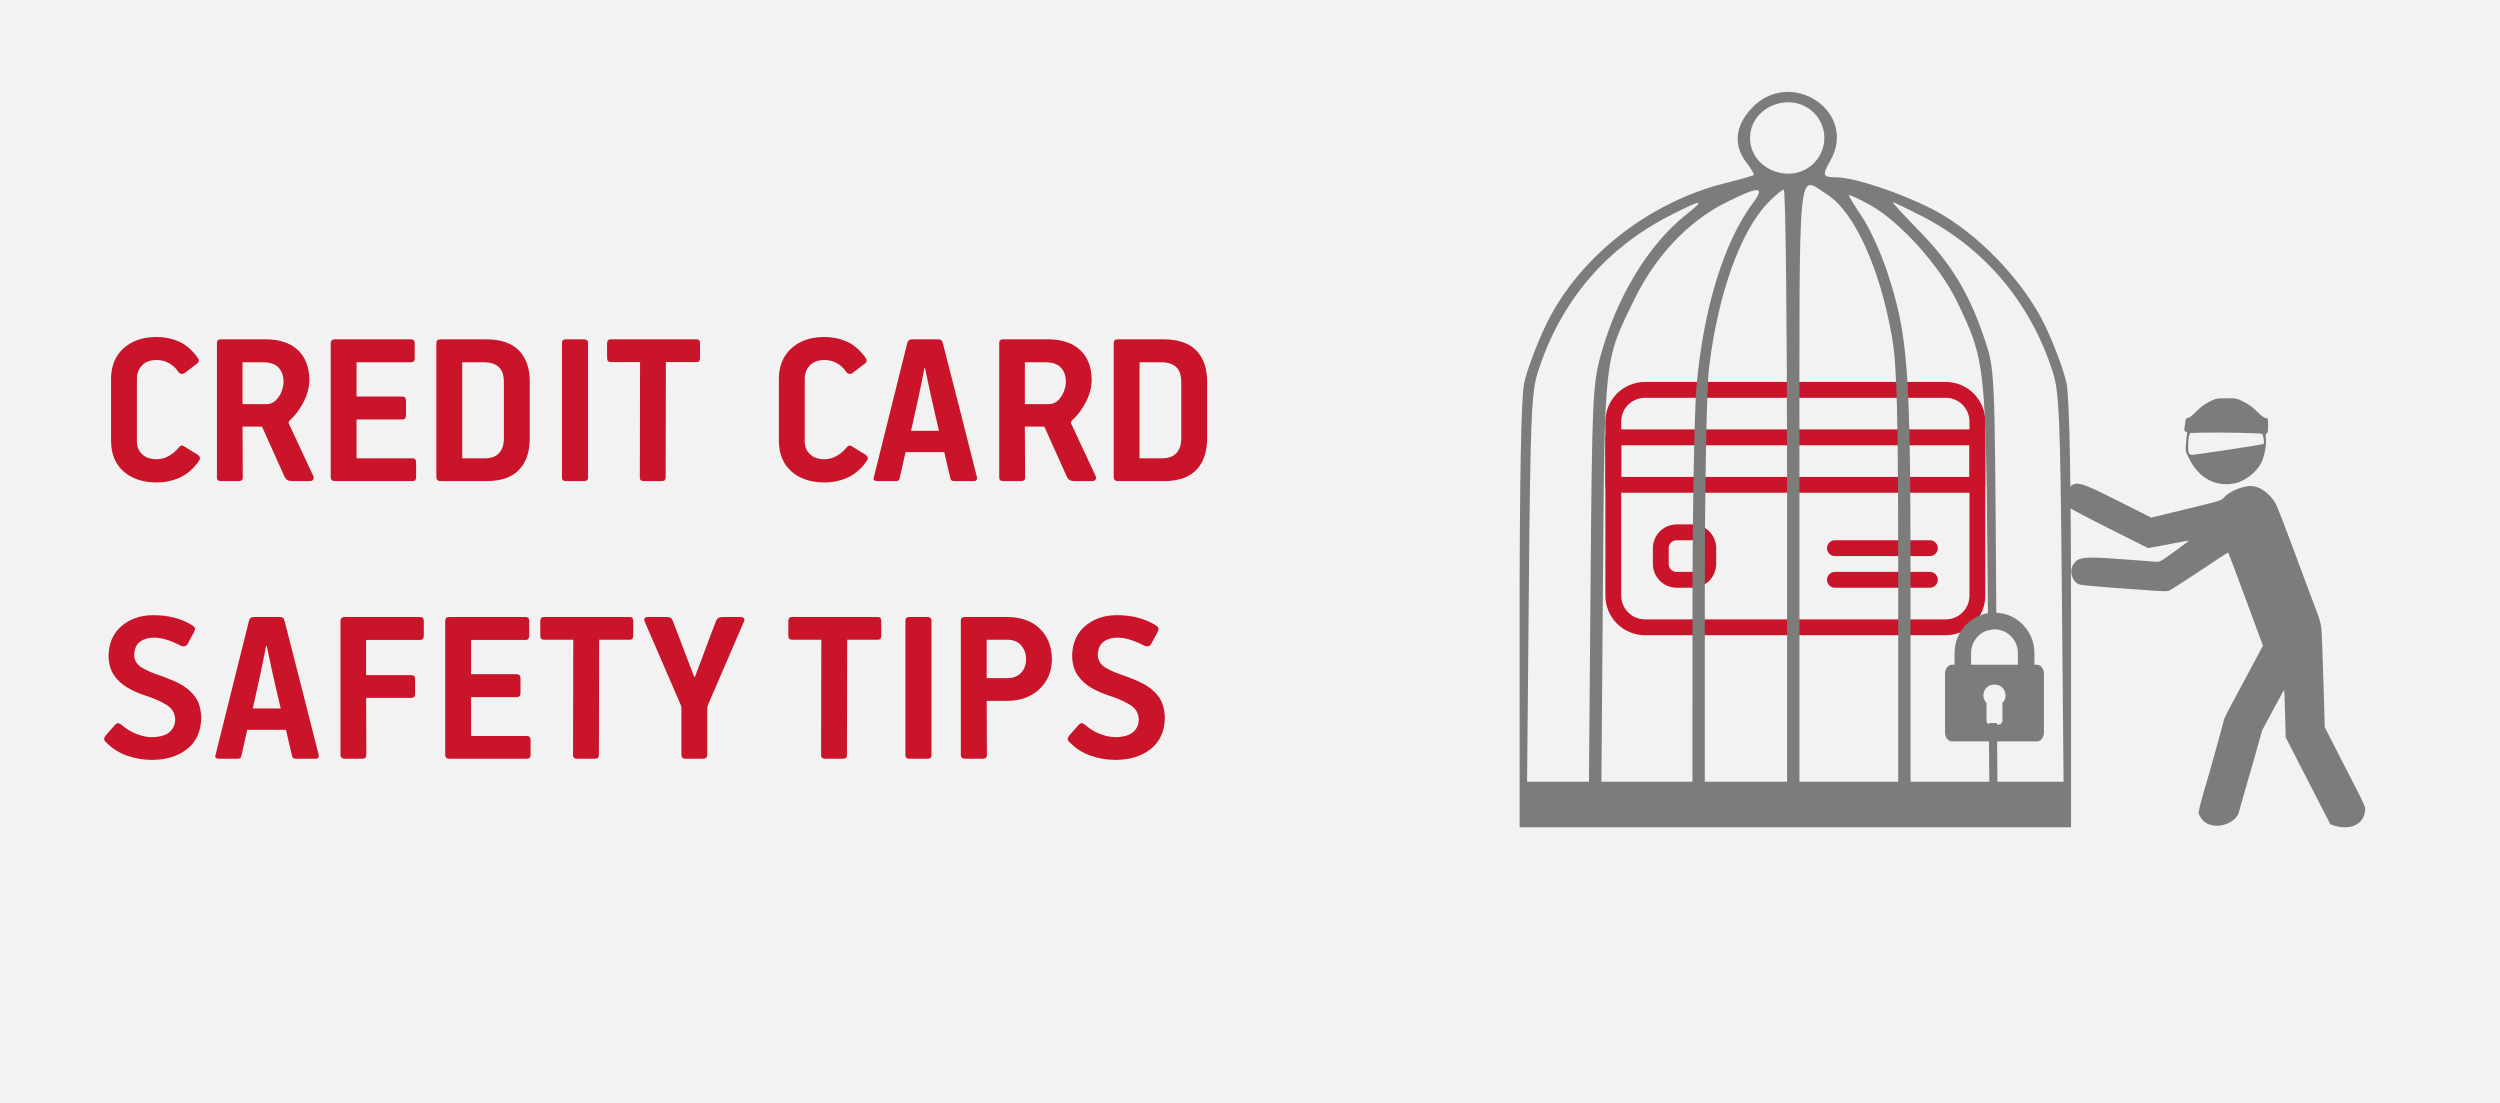
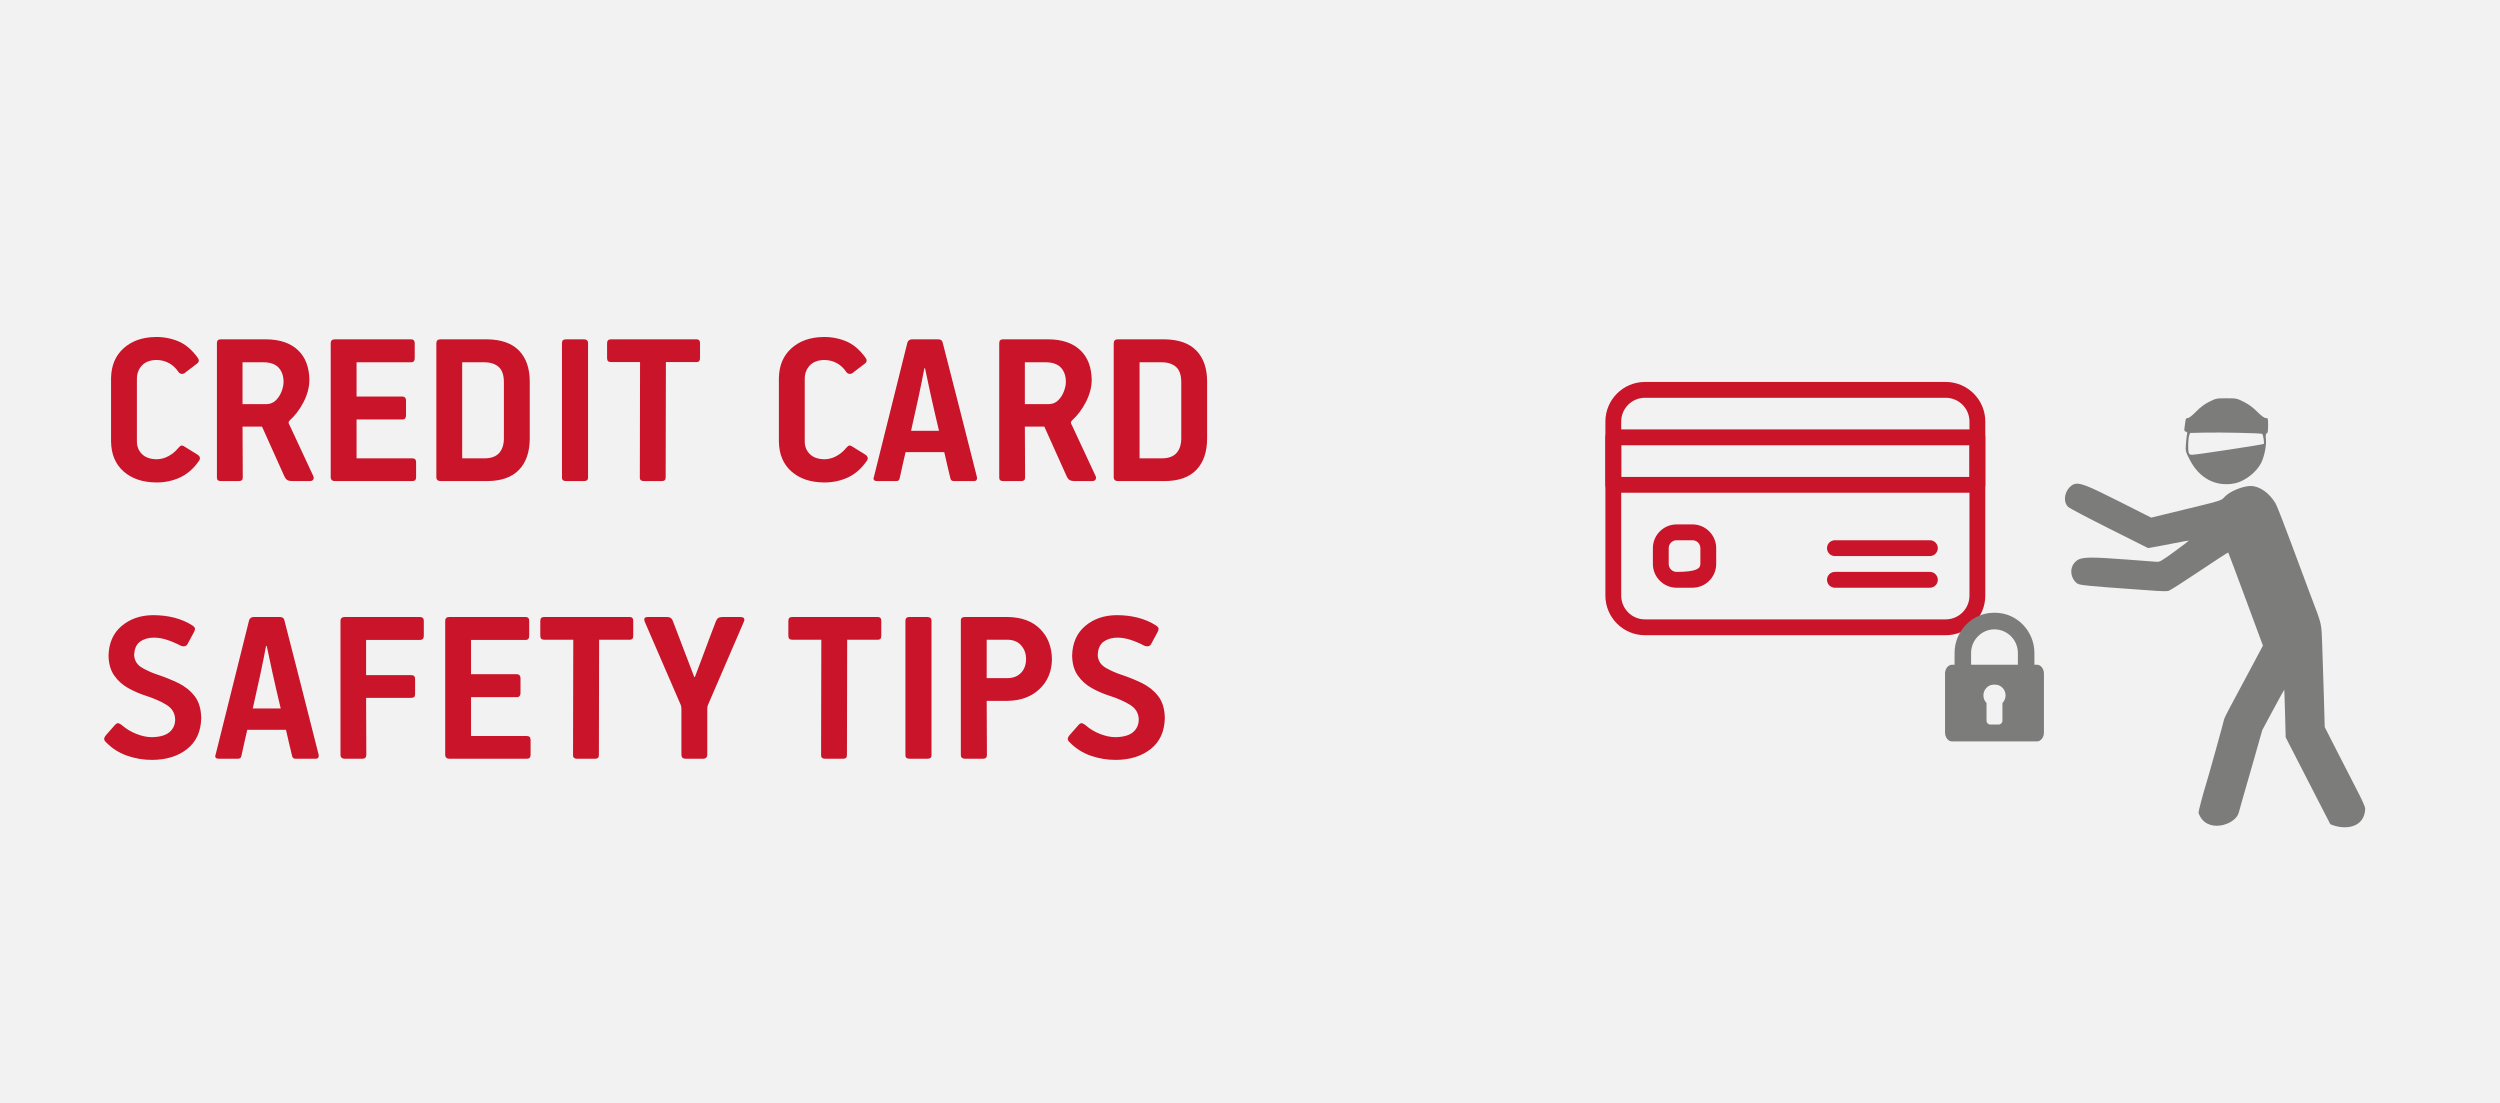
<svg xmlns="http://www.w3.org/2000/svg" width="408" height="180" overflow="hidden">
  <rect width="100%" height="100%" fill="#333333" stroke="none" />
  <defs>
    <clipPath id="clip0">
      <path d="M0 0 408 0 408 180 0 180Z" fill-rule="evenodd" clip-rule="evenodd" />
    </clipPath>
    <clipPath id="clip1">
      <path d="M262 51 324 51 324 115 262 115Z" fill-rule="evenodd" clip-rule="evenodd" />
    </clipPath>
    <clipPath id="clip2">
      <path d="M262 51 324 51 324 115 262 115Z" fill-rule="evenodd" clip-rule="evenodd" />
    </clipPath>
    <clipPath id="clip3">
      <path d="M262 51 324 51 324 115 262 115Z" fill-rule="evenodd" clip-rule="evenodd" />
    </clipPath>
    <clipPath id="clip4">
      <path d="M248 14 338 14 338 135 248 135Z" fill-rule="evenodd" clip-rule="evenodd" />
    </clipPath>
    <clipPath id="clip5">
      <path d="M248 14 338 14 338 135 248 135Z" fill-rule="evenodd" clip-rule="evenodd" />
    </clipPath>
    <clipPath id="clip6">
-       <path d="M248 14 338 14 338 135 248 135Z" fill-rule="evenodd" clip-rule="evenodd" />
-     </clipPath>
+       </clipPath>
    <clipPath id="clip7">
      <path d="M315 99 336 99 336 122 315 122Z" fill-rule="evenodd" clip-rule="evenodd" />
    </clipPath>
    <clipPath id="clip8">
      <path d="M315 99 336 99 336 122 315 122Z" fill-rule="evenodd" clip-rule="evenodd" />
    </clipPath>
    <clipPath id="clip9">
      <path d="M315 99 336 99 336 122 315 122Z" fill-rule="evenodd" clip-rule="evenodd" />
    </clipPath>
  </defs>
  <g clip-path="url(#clip0)">
    <rect x="0" y="0" width="408" height="179.5" fill="#FFFFFF" transform="scale(1 1.003)" />
    <rect x="0" y="0" width="408" height="179.5" fill="#F2F2F2" transform="scale(1 1.003)" />
    <path d="M26.42 50.267C26.273 51.014 26.128 51.755 25.985 52.492 25.843 53.229 25.689 53.971 25.523 54.717L24.253 60.438 28.811 60.438C28.583 59.459 28.348 58.462 28.106 57.446 27.864 56.431 27.638 55.434 27.429 54.455L26.532 50.267ZM144.027 49.253 144.027 55.502 147.467 55.502C148.377 55.487 149.1 55.199 149.636 54.637 150.172 54.075 150.447 53.328 150.459 52.396 150.456 51.561 150.2 50.836 149.693 50.221 149.185 49.606 148.443 49.283 147.467 49.253ZM140.518 45.556 147.467 45.556C149.714 45.592 151.471 46.239 152.74 47.499 154.009 48.758 154.655 50.416 154.677 52.471 154.637 54.437 153.961 56.04 152.647 57.28 151.333 58.52 149.619 59.159 147.505 59.199L144.027 59.199 144.065 68.023C144.064 68.428 143.84 68.628 143.393 68.621L140.518 68.621C140.293 68.622 140.119 68.574 139.996 68.476 139.873 68.379 139.811 68.228 139.809 68.023L139.809 46.116C139.811 45.913 139.873 45.769 139.996 45.682 140.119 45.596 140.293 45.554 140.518 45.556ZM131.438 45.556 134.35 45.556C134.524 45.553 134.678 45.597 134.812 45.687 134.944 45.777 135.014 45.933 135.021 46.154L135.021 68.061C135.019 68.264 134.958 68.409 134.839 68.495 134.72 68.582 134.557 68.624 134.35 68.621L131.438 68.621C131.23 68.624 131.067 68.582 130.948 68.495 130.829 68.409 130.769 68.264 130.766 68.061L130.766 46.154C130.766 45.949 130.822 45.798 130.934 45.701 131.046 45.603 131.214 45.555 131.438 45.556ZM112.294 45.556 126.265 45.556C126.452 45.558 126.592 45.611 126.685 45.715 126.779 45.819 126.825 45.965 126.825 46.154L126.825 48.581C126.83 48.789 126.793 48.952 126.713 49.071 126.634 49.19 126.484 49.251 126.265 49.253L121.258 49.253 121.22 68.023C121.22 68.244 121.164 68.4 121.052 68.49 120.94 68.581 120.772 68.624 120.548 68.621L117.674 68.621C117.466 68.624 117.303 68.582 117.184 68.495 117.065 68.409 117.005 68.264 117.002 68.061L117.04 49.253 112.294 49.253C112.071 49.255 111.909 49.204 111.808 49.099 111.707 48.994 111.657 48.821 111.659 48.581L111.659 46.191C111.657 45.985 111.707 45.828 111.808 45.719 111.909 45.611 112.071 45.557 112.294 45.556ZM88.752 45.556 91.704 45.556C91.981 45.548 92.203 45.583 92.372 45.659 92.541 45.735 92.68 45.9 92.788 46.154L96.298 55.313 96.41 55.313C96.651 54.691 96.998 53.775 97.45 52.567 97.902 51.359 98.353 50.154 98.805 48.95 99.257 47.746 99.604 46.839 99.846 46.229 99.945 45.988 100.073 45.815 100.229 45.71 100.384 45.605 100.643 45.554 101.004 45.556L103.769 45.556C104.149 45.566 104.371 45.649 104.437 45.804 104.503 45.959 104.493 46.125 104.405 46.304L98.65 59.612C98.559 59.809 98.498 59.976 98.468 60.112 98.437 60.248 98.423 60.406 98.426 60.584L98.426 67.948C98.423 68.173 98.363 68.341 98.244 68.453 98.125 68.565 97.962 68.621 97.754 68.621L94.88 68.621C94.432 68.615 94.208 68.403 94.208 67.986L94.208 60.509C94.209 60.379 94.197 60.247 94.171 60.112 94.144 59.977 94.094 59.836 94.021 59.687L88.229 46.341C88.141 46.145 88.121 45.967 88.168 45.809 88.216 45.65 88.41 45.565 88.752 45.556ZM71.812 45.556 85.783 45.556C85.97 45.558 86.11 45.611 86.203 45.715 86.297 45.819 86.344 45.965 86.344 46.154L86.344 48.581C86.348 48.789 86.311 48.952 86.231 49.071 86.152 49.19 86.002 49.251 85.783 49.253L80.775 49.253 80.738 68.023C80.738 68.244 80.682 68.4 80.57 68.49 80.458 68.581 80.29 68.624 80.066 68.621L77.192 68.621C76.985 68.624 76.821 68.582 76.702 68.495 76.583 68.409 76.523 68.264 76.52 68.061L76.558 49.253 71.812 49.253C71.589 49.255 71.427 49.204 71.326 49.099 71.225 48.994 71.175 48.821 71.177 48.581L71.177 46.191C71.175 45.985 71.225 45.828 71.326 45.719 71.427 45.611 71.589 45.557 71.812 45.556ZM56.328 45.556 68.768 45.556C68.956 45.555 69.103 45.604 69.207 45.705 69.311 45.807 69.364 45.968 69.366 46.191L69.366 48.618C69.369 48.826 69.325 48.989 69.235 49.108 69.145 49.227 68.989 49.288 68.768 49.291L59.874 49.291 59.874 54.866 67.311 54.866C67.533 54.869 67.695 54.929 67.796 55.048 67.898 55.167 67.948 55.331 67.946 55.538L67.946 57.928C67.947 58.136 67.898 58.3 67.801 58.419 67.704 58.538 67.553 58.598 67.348 58.601L59.874 58.601 59.874 64.924 68.992 64.924C69.181 64.923 69.327 64.973 69.431 65.074 69.535 65.175 69.588 65.337 69.59 65.559L69.59 67.986C69.596 68.403 69.397 68.615 68.992 68.621L56.328 68.621C56.121 68.621 55.957 68.566 55.839 68.458 55.719 68.35 55.659 68.193 55.656 67.986L55.656 46.191C55.656 45.774 55.88 45.562 56.328 45.556ZM39.239 45.556 51.529 45.556C51.719 45.555 51.871 45.603 51.987 45.701 52.102 45.798 52.161 45.949 52.164 46.154L52.164 48.618C52.166 48.826 52.116 48.989 52.015 49.108 51.913 49.227 51.752 49.288 51.529 49.291L42.748 49.291 42.748 55.016 50.109 55.016C50.526 55.01 50.738 55.209 50.744 55.613L50.744 58.078C50.748 58.284 50.703 58.441 50.609 58.55 50.514 58.658 50.348 58.712 50.109 58.713L42.748 58.713C42.749 60.247 42.755 61.787 42.766 63.335 42.777 64.883 42.783 66.433 42.785 67.986 42.779 68.403 42.567 68.615 42.15 68.621L39.239 68.621C39.031 68.621 38.868 68.566 38.749 68.458 38.63 68.35 38.569 68.192 38.567 67.986L38.567 46.191C38.569 45.985 38.63 45.828 38.749 45.719 38.868 45.611 39.031 45.557 39.239 45.556ZM24.402 45.556 28.625 45.556C28.797 45.55 28.956 45.581 29.101 45.65 29.246 45.718 29.349 45.861 29.409 46.08 30.344 49.708 31.277 53.341 32.207 56.978 33.138 60.615 34.061 64.247 34.977 67.874 35.008 67.954 35.021 68.054 35.015 68.173 35.018 68.29 34.983 68.392 34.912 68.481 34.84 68.57 34.712 68.617 34.529 68.621L31.278 68.621C31.11 68.623 30.978 68.592 30.881 68.528 30.784 68.464 30.716 68.358 30.68 68.21 30.509 67.482 30.337 66.76 30.161 66.046 29.986 65.332 29.823 64.62 29.671 63.91L23.356 63.91C23.268 64.279 23.125 64.897 22.926 65.766 22.727 66.634 22.546 67.449 22.384 68.21 22.345 68.374 22.274 68.485 22.169 68.542 22.065 68.599 21.937 68.625 21.786 68.621L18.722 68.621C18.317 68.615 18.118 68.478 18.124 68.21 18.125 68.156 18.133 68.106 18.148 68.061 18.162 68.015 18.18 67.966 18.199 67.911L23.655 46.08C23.709 45.927 23.796 45.802 23.916 45.706 24.036 45.609 24.198 45.559 24.402 45.556ZM165.217 45.257C166.437 45.254 167.596 45.391 168.693 45.668 169.791 45.945 170.799 46.38 171.718 46.975 171.97 47.153 172.092 47.329 172.082 47.502 172.073 47.676 171.989 47.898 171.83 48.17L170.86 49.964C170.743 50.166 170.585 50.285 170.384 50.319 170.183 50.353 169.969 50.322 169.74 50.226 169.024 49.844 168.299 49.532 167.563 49.291 166.828 49.049 166.121 48.924 165.441 48.917 164.552 48.901 163.788 49.11 163.151 49.543 162.514 49.976 162.18 50.727 162.151 51.797 162.211 52.693 162.66 53.377 163.497 53.849 164.334 54.32 165.194 54.696 166.077 54.975 167.176 55.342 168.259 55.781 169.327 56.291 170.394 56.802 171.283 57.504 171.993 58.397 172.704 59.29 173.072 60.493 173.1 62.007 173.049 64.188 172.282 65.863 170.798 67.034 169.315 68.204 167.417 68.796 165.105 68.808 163.699 68.813 162.342 68.589 161.032 68.136 159.721 67.683 158.589 66.974 157.634 66.007 157.406 65.811 157.282 65.625 157.26 65.447 157.238 65.27 157.338 65.046 157.559 64.775L159.015 63.129C159.231 62.896 159.425 62.801 159.598 62.844 159.772 62.887 159.976 63.007 160.21 63.204 160.889 63.791 161.667 64.253 162.544 64.592 163.421 64.931 164.237 65.104 164.993 65.111 166.331 65.095 167.309 64.819 167.928 64.284 168.547 63.748 168.852 63.052 168.844 62.194 168.81 61.192 168.336 60.41 167.423 59.847 166.51 59.285 165.363 58.783 163.983 58.342 163.003 58.029 162.057 57.616 161.145 57.103 160.233 56.591 159.482 55.912 158.89 55.067 158.297 54.222 157.991 53.144 157.97 51.834 158.024 49.777 158.737 48.172 160.108 47.017 161.478 45.863 163.182 45.276 165.217 45.257ZM7.96 45.257C9.18 45.254 10.339 45.391 11.436 45.668 12.534 45.945 13.542 46.38 14.461 46.975 14.713 47.153 14.835 47.329 14.825 47.502 14.816 47.676 14.732 47.898 14.573 48.17L13.603 49.964C13.486 50.166 13.328 50.285 13.127 50.319 12.926 50.353 12.712 50.322 12.483 50.226 11.767 49.844 11.041 49.532 10.306 49.291 9.571 49.049 8.864 48.924 8.184 48.917 7.295 48.901 6.531 49.11 5.894 49.543 5.257 49.976 4.923 50.727 4.894 51.797 4.954 52.693 5.403 53.377 6.24 53.849 7.077 54.32 7.937 54.696 8.82 54.975 9.919 55.342 11.002 55.781 12.07 56.291 13.137 56.802 14.026 57.504 14.736 58.397 15.447 59.29 15.815 60.493 15.842 62.007 15.792 64.188 15.025 65.863 13.541 67.034 12.058 68.204 10.16 68.796 7.848 68.808 6.442 68.813 5.085 68.589 3.775 68.136 2.464 67.683 1.332 66.974 0.377 66.007 0.149 65.811 0.025 65.625 0.003 65.447-0.019 65.27 0.081 65.046 0.302 64.775L1.758 63.129C1.974 62.896 2.168 62.801 2.341 62.844 2.515 62.887 2.719 63.007 2.953 63.204 3.632 63.791 4.41 64.253 5.287 64.592 6.164 64.931 6.98 65.104 7.736 65.111 9.074 65.095 10.052 64.819 10.671 64.284 11.29 63.748 11.595 63.052 11.587 62.194 11.553 61.192 11.079 60.41 10.166 59.847 9.253 59.285 8.106 58.783 6.726 58.342 5.746 58.029 4.8 57.616 3.888 57.103 2.976 56.591 2.225 55.912 1.633 55.067 1.04 54.222 0.734 53.144 0.713 51.834 0.767 49.777 1.48 48.172 2.851 47.017 4.221 45.863 5.925 45.276 7.96 45.257ZM133.853 5.087C133.706 5.833 133.561 6.575 133.418 7.312 133.276 8.049 133.122 8.79 132.956 9.537L131.686 15.257 136.244 15.257C136.016 14.279 135.781 13.282 135.539 12.266 135.297 11.251 135.071 10.253 134.862 9.275L133.965 5.087ZM168.976 4.11 168.976 19.744 172.641 19.744C173.721 19.733 174.515 19.437 175.025 18.856 175.534 18.275 175.787 17.474 175.782 16.453L175.782 7.289C175.774 6.159 175.481 5.344 174.903 4.844 174.325 4.345 173.509 4.1 172.454 4.11ZM150.255 4.11 150.255 10.92 154.219 10.92C154.818 10.899 155.319 10.683 155.724 10.272 156.129 9.86 156.434 9.378 156.64 8.825 156.845 8.272 156.948 7.773 156.949 7.328 156.953 6.359 156.692 5.585 156.163 5.004 155.635 4.423 154.813 4.125 153.695 4.11ZM58.429 4.11 58.429 19.744 62.094 19.744C63.174 19.733 63.968 19.437 64.478 18.856 64.987 18.275 65.24 17.474 65.235 16.453L65.235 7.289C65.227 6.159 64.934 5.344 64.356 4.844 63.778 4.345 62.962 4.1 61.907 4.11ZM22.581 4.11 22.581 10.92 26.545 10.92C27.144 10.899 27.645 10.683 28.05 10.272 28.455 9.86 28.76 9.378 28.966 8.825 29.171 8.272 29.274 7.773 29.275 7.328 29.279 6.359 29.018 5.585 28.489 5.004 27.961 4.423 27.139 4.125 26.021 4.11ZM165.43 0.376 172.978 0.376C175.33 0.396 177.089 1.01 178.254 2.216 179.42 3.422 180.002 5.101 180 7.252L180 16.49C179.999 18.677 179.422 20.378 178.268 21.592 177.115 22.806 175.389 23.423 173.09 23.441L165.43 23.441C165.223 23.441 165.059 23.386 164.94 23.278 164.821 23.17 164.761 23.013 164.759 22.806L164.759 1.011C164.759 0.594 164.982 0.382 165.43 0.376ZM146.672 0.376 154.069 0.376C156.327 0.391 158.07 0.978 159.3 2.137 160.529 3.296 161.151 4.939 161.167 7.066 161.14 8.24 160.82 9.418 160.205 10.601 159.591 11.783 158.841 12.773 157.956 13.571 157.883 13.645 157.834 13.712 157.807 13.772 157.781 13.832 157.768 13.89 157.77 13.945 157.776 14.057 157.838 14.206 157.956 14.393L161.802 22.619C161.895 22.817 161.896 23 161.807 23.17 161.717 23.34 161.541 23.43 161.279 23.441L158.442 23.441C157.974 23.437 157.65 23.361 157.471 23.212 157.292 23.064 157.155 22.866 157.061 22.619L153.434 14.58 150.255 14.58C150.257 15.963 150.263 17.347 150.274 18.73 150.285 20.113 150.291 21.497 150.292 22.88 150.292 23.084 150.237 23.229 150.125 23.315 150.013 23.401 149.845 23.444 149.621 23.441L146.746 23.441C146.522 23.444 146.355 23.401 146.243 23.315 146.131 23.229 146.075 23.084 146.075 22.88L146.075 1.011C146.068 0.594 146.267 0.382 146.672 0.376ZM131.835 0.376 136.058 0.376C136.23 0.37 136.389 0.401 136.534 0.47 136.679 0.538 136.782 0.681 136.842 0.9 137.777 4.528 138.71 8.161 139.64 11.798 140.571 15.435 141.494 19.067 142.41 22.694 142.441 22.774 142.454 22.874 142.448 22.993 142.451 23.109 142.416 23.212 142.345 23.301 142.273 23.39 142.146 23.436 141.962 23.441L138.711 23.441C138.543 23.443 138.411 23.412 138.314 23.348 138.216 23.284 138.149 23.178 138.113 23.03 137.942 22.302 137.77 21.58 137.594 20.866 137.419 20.152 137.256 19.44 137.104 18.73L130.789 18.73C130.702 19.099 130.558 19.717 130.359 20.585 130.16 21.454 129.979 22.269 129.817 23.03 129.778 23.194 129.707 23.305 129.602 23.362 129.498 23.419 129.37 23.445 129.219 23.441L126.155 23.441C125.75 23.435 125.551 23.298 125.557 23.03 125.558 22.976 125.566 22.926 125.581 22.88 125.595 22.835 125.613 22.785 125.632 22.731L131.088 0.9C131.142 0.747 131.229 0.622 131.349 0.526 131.469 0.429 131.631 0.379 131.835 0.376ZM82.711 0.376 96.682 0.376C96.869 0.378 97.009 0.43 97.102 0.535 97.196 0.639 97.243 0.785 97.243 0.974L97.243 3.401C97.247 3.609 97.21 3.772 97.13 3.891 97.051 4.01 96.901 4.071 96.682 4.073L91.674 4.073 91.637 22.843C91.637 23.064 91.581 23.22 91.469 23.31 91.357 23.401 91.189 23.444 90.965 23.441L88.091 23.441C87.883 23.444 87.72 23.401 87.601 23.315 87.482 23.229 87.422 23.084 87.419 22.88L87.457 4.073 82.711 4.073C82.488 4.075 82.326 4.024 82.225 3.919 82.124 3.814 82.074 3.641 82.076 3.401L82.076 1.011C82.074 0.805 82.124 0.648 82.225 0.539 82.326 0.431 82.488 0.377 82.711 0.376ZM75.386 0.376 78.298 0.376C78.472 0.373 78.626 0.417 78.76 0.507 78.892 0.597 78.962 0.753 78.969 0.974L78.969 22.88C78.967 23.084 78.906 23.229 78.787 23.315 78.668 23.401 78.505 23.444 78.298 23.441L75.386 23.441C75.178 23.444 75.015 23.401 74.896 23.315 74.777 23.229 74.717 23.084 74.714 22.88L74.714 0.974C74.714 0.769 74.77 0.618 74.882 0.521 74.994 0.423 75.162 0.375 75.386 0.376ZM54.883 0.376 62.431 0.376C64.783 0.396 66.542 1.01 67.707 2.216 68.873 3.422 69.455 5.101 69.453 7.252L69.453 16.49C69.452 18.677 68.875 20.378 67.721 21.592 66.568 22.806 64.841 23.423 62.543 23.441L54.883 23.441C54.676 23.441 54.513 23.386 54.394 23.278 54.275 23.17 54.214 23.013 54.212 22.806L54.212 1.011C54.212 0.594 54.435 0.382 54.883 0.376ZM37.644 0.376 50.084 0.376C50.272 0.375 50.419 0.424 50.523 0.525 50.627 0.627 50.68 0.788 50.682 1.011L50.682 3.438C50.685 3.646 50.641 3.809 50.551 3.928 50.461 4.047 50.305 4.108 50.084 4.11L41.191 4.11 41.191 9.686 48.627 9.686C48.849 9.689 49.011 9.749 49.112 9.868 49.214 9.987 49.264 10.151 49.262 10.358L49.262 12.748C49.263 12.956 49.214 13.12 49.117 13.239 49.02 13.358 48.869 13.418 48.664 13.421L41.191 13.421 41.191 19.744 50.308 19.744C50.496 19.743 50.643 19.793 50.747 19.894 50.852 19.995 50.904 20.157 50.906 20.379L50.906 22.806C50.912 23.223 50.713 23.435 50.308 23.441L37.644 23.441C37.437 23.441 37.273 23.386 37.154 23.278 37.035 23.17 36.975 23.013 36.972 22.806L36.972 1.011C36.972 0.594 37.196 0.382 37.644 0.376ZM18.998 0.376 26.395 0.376C28.653 0.391 30.396 0.978 31.626 2.137 32.855 3.296 33.477 4.939 33.493 7.066 33.466 8.24 33.146 9.418 32.531 10.601 31.917 11.783 31.168 12.773 30.282 13.571 30.209 13.645 30.16 13.712 30.133 13.772 30.107 13.832 30.094 13.89 30.096 13.945 30.102 14.057 30.164 14.206 30.282 14.393L34.128 22.619C34.221 22.817 34.222 23 34.133 23.17 34.043 23.34 33.867 23.43 33.605 23.441L30.768 23.441C30.3 23.437 29.976 23.361 29.797 23.212 29.619 23.064 29.482 22.866 29.387 22.619L25.76 14.58 22.581 14.58C22.583 15.963 22.589 17.347 22.6 18.73 22.611 20.113 22.617 21.497 22.618 22.88 22.618 23.084 22.562 23.229 22.451 23.315 22.339 23.401 22.171 23.444 21.947 23.441L19.072 23.441C18.848 23.444 18.681 23.401 18.569 23.315 18.457 23.229 18.401 23.084 18.401 22.88L18.401 1.011C18.394 0.594 18.593 0.382 18.998 0.376ZM117.359 0.002C118.658-0.024 119.899 0.206 121.082 0.693 122.264 1.18 123.328 2.082 124.272 3.4 124.39 3.553 124.443 3.715 124.431 3.886 124.418 4.058 124.303 4.22 124.085 4.372L122.067 5.906C121.857 6.013 121.661 6.033 121.479 5.967 121.296 5.9 121.156 5.78 121.058 5.607 120.642 5.005 120.129 4.544 119.522 4.223 118.913 3.902 118.242 3.74 117.508 3.737 116.46 3.761 115.669 4.067 115.135 4.653 114.601 5.239 114.334 5.956 114.332 6.803L114.332 17.014C114.335 17.821 114.609 18.497 115.154 19.043 115.699 19.588 116.496 19.872 117.546 19.894 118.244 19.881 118.893 19.71 119.493 19.38 120.094 19.049 120.603 18.635 121.021 18.136 121.145 17.987 121.279 17.855 121.423 17.738 121.566 17.623 121.756 17.63 121.992 17.762L124.235 19.146C124.406 19.244 124.521 19.375 124.58 19.538 124.639 19.702 124.624 19.87 124.534 20.043 123.662 21.338 122.621 22.268 121.409 22.835 120.196 23.401 118.884 23.678 117.471 23.666 115.252 23.643 113.48 23.044 112.154 21.868 110.827 20.692 110.147 19.074 110.114 17.014L110.114 6.654C110.155 4.627 110.839 3.018 112.167 1.828 113.496 0.638 115.227 0.029 117.359 0.002ZM8.369 0.002C9.668-0.024 10.909 0.206 12.092 0.693 13.274 1.18 14.338 2.082 15.282 3.4 15.4 3.553 15.453 3.715 15.441 3.886 15.428 4.058 15.313 4.22 15.095 4.372L13.077 5.906C12.867 6.013 12.671 6.033 12.489 5.967 12.306 5.9 12.166 5.78 12.068 5.607 11.652 5.005 11.139 4.544 10.531 4.223 9.923 3.902 9.252 3.74 8.518 3.737 7.47 3.761 6.679 4.067 6.145 4.653 5.611 5.239 5.344 5.956 5.342 6.803L5.342 17.014C5.345 17.821 5.619 18.497 6.164 19.043 6.709 19.588 7.506 19.872 8.556 19.894 9.254 19.881 9.903 19.71 10.503 19.38 11.104 19.049 11.613 18.635 12.031 18.136 12.155 17.987 12.289 17.855 12.433 17.738 12.576 17.623 12.766 17.63 13.002 17.762L15.245 19.146C15.416 19.244 15.531 19.375 15.59 19.538 15.649 19.702 15.634 19.87 15.543 20.043 14.672 21.338 13.631 22.268 12.419 22.835 11.207 23.401 9.894 23.678 8.481 23.666 6.262 23.643 4.49 23.044 3.164 21.868 1.837 20.692 1.157 19.074 1.124 17.014L1.124 6.654C1.165 4.627 1.849 3.018 3.177 1.828 4.506 0.638 6.237 0.029 8.369 0.002Z" fill="#C91429" fill-rule="evenodd" transform="matrix(1 0 -0 1.003 17 55)" />
    <g clip-path="url(#clip1)">
      <g clip-path="url(#clip2)">
        <g clip-path="url(#clip3)">
          <path d="M55.542 10.333 6.458 10.333C2.898 10.333 0 13.232 0 16.792L0 45.208C0 48.768 2.898 51.667 6.458 51.667L55.542 51.667C59.101 51.667 62 48.768 62 45.208L62 16.792C62 13.232 59.102 10.333 55.542 10.333ZM59.417 45.208C59.417 47.345 57.678 49.083 55.542 49.083L6.458 49.083C4.322 49.083 2.583 47.345 2.583 45.208L2.583 16.792C2.583 14.655 4.322 12.917 6.458 12.917L55.542 12.917C57.678 12.917 59.417 14.655 59.417 16.792L59.417 45.208Z" fill="#C91429" transform="matrix(-1 -8.74228e-08 -8.74228e-08 1 324 52)" />
          <path d="M60.708 18.083 1.292 18.083C0.579 18.083 0 18.662 0 19.375L0 27.125C0 27.838 0.579 28.417 1.292 28.417L60.708 28.417C61.421 28.417 62 27.838 62 27.125L62 19.375C62 18.662 61.421 18.083 60.708 18.083ZM59.417 25.833 2.583 25.833 2.583 20.667 59.417 20.667 59.417 25.833Z" fill="#C91429" transform="matrix(-1 -8.74228e-08 -8.74228e-08 1 324 52)" />
          <path d="M24.542 36.167 9.042 36.167C8.329 36.167 7.75 36.745 7.75 37.458 7.75 38.171 8.329 38.75 9.042 38.75L24.542 38.75C25.255 38.75 25.833 38.171 25.833 37.458 25.833 36.745 25.255 36.167 24.542 36.167Z" fill="#C91429" transform="matrix(-1 -8.74228e-08 -8.74228e-08 1 324 52)" />
          <path d="M24.542 41.333 9.042 41.333C8.329 41.333 7.75 41.912 7.75 42.625 7.75 43.338 8.329 43.917 9.042 43.917L24.542 43.917C25.255 43.917 25.833 43.338 25.833 42.625 25.833 41.912 25.255 41.333 24.542 41.333Z" fill="#C91429" transform="matrix(-1 -8.74228e-08 -8.74228e-08 1 324 52)" />
-           <path d="M50.375 33.583 47.792 33.583C45.655 33.583 43.917 35.322 43.917 37.458L43.917 40.042C43.917 42.178 45.655 43.917 47.792 43.917L50.375 43.917C52.511 43.917 54.25 42.178 54.25 40.042L54.25 37.458C54.25 35.322 52.511 33.583 50.375 33.583ZM51.667 40.042C51.667 40.755 51.088 41.333 50.375 41.333L47.792 41.333C47.079 41.333 46.5 40.755 46.5 40.042L46.5 37.458C46.5 36.745 47.079 36.167 47.792 36.167L50.375 36.167C51.088 36.167 51.667 36.745 51.667 37.458L51.667 40.042Z" fill="#C91429" transform="matrix(-1 -8.74228e-08 -8.74228e-08 1 324 52)" />
+           <path d="M50.375 33.583 47.792 33.583C45.655 33.583 43.917 35.322 43.917 37.458L43.917 40.042C43.917 42.178 45.655 43.917 47.792 43.917L50.375 43.917C52.511 43.917 54.25 42.178 54.25 40.042L54.25 37.458C54.25 35.322 52.511 33.583 50.375 33.583ZM51.667 40.042C51.667 40.755 51.088 41.333 50.375 41.333C47.079 41.333 46.5 40.755 46.5 40.042L46.5 37.458C46.5 36.745 47.079 36.167 47.792 36.167L50.375 36.167C51.088 36.167 51.667 36.745 51.667 37.458L51.667 40.042Z" fill="#C91429" transform="matrix(-1 -8.74228e-08 -8.74228e-08 1 324 52)" />
        </g>
      </g>
    </g>
    <path d="M0 66.737C0 66.515 0.529 65.317 1.176 64.076 1.823 62.834 3.309 59.947 4.479 57.66L6.606 53.502 6.744 48.529C6.82 45.794 6.941 42.041 7.013 40.189 7.16 36.411 7.013 37.032 8.894 32.106 9.443 30.666 10.867 26.86 12.057 23.649 13.247 20.439 14.396 17.51 14.611 17.14 15.614 15.419 17.224 14.283 18.674 14.271 19.921 14.262 22.012 15.104 22.859 15.957 23.625 16.728 22.781 16.472 31.701 18.637L34.925 19.419 40.008 16.86C45.625 14.031 46.663 13.643 47.624 14.009 48.989 14.745 49.465 16.731 48.469 17.685 48.249 17.89 45.226 19.478 41.753 21.215L35.438 24.372C33.94 24.12 32.373 23.82 31.036 23.556 29.812 23.314 28.794 23.135 28.773 23.158 28.752 23.181 29.8 23.975 31.103 24.922 33.238 26.474 33.527 26.639 34.038 26.605 34.351 26.584 36.456 26.425 38.717 26.253 44.408 25.817 45.931 25.816 46.818 26.247 48.245 27.065 48.289 28.867 47.242 29.932 46.859 30.299 46.657 30.348 44.752 30.534 43.611 30.646 41.03 30.848 39.016 30.983 37.002 31.118 34.715 31.28 33.933 31.343 33.152 31.406 32.322 31.404 32.089 31.339 31.855 31.274 29.583 29.828 27.039 28.125 24.496 26.422 22.388 25.056 22.355 25.09 22.322 25.123 21.033 28.546 19.492 32.696L16.689 40.243C17.245 41.284 17.829 42.376 18.339 43.332 18.756 44.114 19.316 45.158 19.584 45.652 21.96 50.035 23.021 52.059 23.021 52.21 23.021 52.376 25.674 61.878 25.996 62.865 26.381 64.044 27.207 67.164 27.207 67.437 26.01 70.975 21.166 69.458 20.637 67.43 20.454 66.73 20.142 65.619 19.943 64.96 19.744 64.302 18.956 61.566 18.19 58.88L16.798 53.997 15.02 50.691C14.042 48.873 13.228 47.4 13.212 47.417 13.195 47.434 13.136 49.186 13.079 51.309L12.976 55.171 10.726 59.542C9.488 61.946 7.85 65.125 7.085 66.607L5.694 69.301C3.339 70.325 0.067 69.941 0 66.737ZM21.281 13.84C19.662 13.518 17.703 11.999 16.967 10.491 16.445 9.423 16.098 7.676 16.202 6.638 16.268 5.974 16.239 5.774 16.066 5.707 15.897 5.642 15.846 5.342 15.846 4.42 15.846 3.244 15.854 3.218 16.212 3.218 16.465 3.218 16.905 2.896 17.63 2.18 18.363 1.456 19.032 0.968 19.835 0.57 20.961 0.013 21.026 0 22.647 0 24.263 0 24.337 0.015 25.436 0.559 26.244 0.959 26.858 1.415 27.596 2.167 28.247 2.829 28.747 3.216 28.954 3.217 29.232 3.218 29.295 3.325 29.371 3.929 29.421 4.32 29.485 4.8 29.513 4.995 29.549 5.248 29.479 5.373 29.27 5.428 29.052 5.485 29.001 5.586 29.071 5.821 29.123 5.995 29.205 6.691 29.253 7.368 29.341 8.597 29.34 8.602 28.685 9.902 27.116 13.016 24.404 14.459 21.281 13.84ZM28.797 8.868C28.955 8.411 28.903 6.518 28.719 6.034L28.57 5.642 26.431 5.59C23.631 5.522 16.939 5.665 16.809 5.796 16.642 5.963 16.432 7.308 16.555 7.424 16.676 7.539 27.415 9.168 28.206 9.191 28.572 9.202 28.708 9.128 28.797 8.868Z" fill="#7C7C7B" fill-rule="evenodd" transform="matrix(-1 -8.74228e-08 -8.76663e-08 1.003 386 65)" />
    <g clip-path="url(#clip4)">
      <g clip-path="url(#clip5)">
        <g clip-path="url(#clip6)">
          <path d="M0 85.076C0 63.003 0.26 49.594 0.732 47.298 1.135 45.341 2.688 41.17 4.183 38.031 9.437 27.002 20.901 17.938 33.58 14.791 35.981 14.195 38.056 13.605 38.19 13.48 38.324 13.354 37.796 12.44 37.015 11.447 34.877 8.73 35.153 5.581 37.778 2.738 44.123-4.134 55.291 3.147 50.706 11.166 49.346 13.546 49.453 13.853 51.643 13.853 54.584 13.853 62.225 16.378 67.496 19.093 74.653 22.778 82.325 30.711 85.812 38.031 87.307 41.17 88.86 45.341 89.263 47.298 89.735 49.594 89.995 63.003 89.995 85.076L89.995 119.295 44.997 119.295 0 119.295ZM11.578 79.838C11.826 49.717 11.928 47.457 13.261 42.641 15.867 33.228 21.024 24.789 27.124 19.952 30.422 17.338 29.903 17.346 24.662 19.991 14.039 25.35 6.68 33.984 2.986 45.418 1.932 48.682 1.76 52.77 1.507 80.51L1.22 111.907 6.267 111.907 11.315 111.907ZM28.213 83.532C28.216 67.926 28.515 51.808 28.878 47.715 29.986 35.201 33.353 24.315 38.055 18.05 40.168 15.235 39.12 15.22 33.583 17.987 27.55 21.002 22.247 26.561 18.848 33.433 13.765 43.711 13.891 42.614 13.606 79.166L13.351 111.907 20.779 111.907 28.207 111.907 28.213 83.532ZM43.654 63.887C43.654 37.477 43.411 15.868 43.114 15.868 42.817 15.868 41.627 16.85 40.47 18.05 36.019 22.667 32.354 32.899 30.915 44.729 30.532 47.873 30.222 64.178 30.222 81.164L30.222 111.907 36.938 111.907 43.654 111.907ZM61.788 78.751C61.788 52.532 61.58 44.405 60.796 39.909 58.814 28.54 54.594 19.357 50.066 16.558 45.315 13.622 45.669 9.835 45.669 63.551L45.669 111.907 53.728 111.907 61.788 111.907ZM76.385 79.838C76.085 44.25 76.018 43.631 71.458 34.15 68.625 28.261 62.038 20.978 57.126 18.305 55.257 17.288 53.728 16.595 53.728 16.766 53.728 16.936 54.727 18.56 55.948 20.374 57.169 22.188 58.993 26.169 60.001 29.221 63.397 39.496 63.794 44.786 63.798 79.838L63.803 111.907 70.229 111.907 76.656 111.907ZM88.489 80.51C88.235 52.763 88.063 48.683 87.008 45.418 83.349 34.094 75.818 25.257 65.333 19.984 63.034 18.828 61.037 17.883 60.894 17.883 60.75 17.883 62.782 20.074 65.408 22.752 70.543 27.988 73.502 32.924 75.978 40.381 77.513 45.007 77.542 45.62 77.757 78.495L77.976 111.907 83.375 111.907 88.775 111.907ZM48.05 11.533C50.293 9.29 50.293 5.655 48.05 3.412 44.357-0.281 37.61 2.343 37.61 7.473 37.61 12.603 44.357 15.226 48.05 11.533Z" fill="#7C7C7B" transform="matrix(1 0 -0 1.006 248 15)" />
        </g>
      </g>
    </g>
    <path d="M8.474 8.399C6.514 10.299 3.362 10.275 1.432 8.346-0.498 6.416-0.474 3.311 1.485 1.41 2.417 0.506 3.672 3.55923e-06 4.98 3.55923e-06Z" fill="#F2F2F2" fill-rule="evenodd" transform="matrix(-0.259 0.968 -0.966 -0.258 331.996 104.019)" />
    <rect x="0" y="0" width="9" height="7.978" fill="#F2F2F2" transform="matrix(1 0 -0 1.003 320 110)" />
    <g clip-path="url(#clip7)">
      <g clip-path="url(#clip8)">
        <g clip-path="url(#clip9)">
          <path d="M17.425 8.481 17.016 8.481 17.016 6.566C17.016 3.023 14.205 0.064 10.692 0.001 10.596-0 10.404-0 10.308 0.001 6.795 0.064 3.984 3.023 3.984 6.566L3.984 8.481 3.575 8.481C2.944 8.481 2.43 9.131 2.43 9.935L2.43 19.541C2.43 20.343 2.944 21 3.575 21L17.425 21C18.056 21 18.57 20.343 18.57 19.541L18.57 9.935C18.57 9.131 18.056 8.481 17.425 8.481ZM11.798 14.728 11.798 17.63C11.798 17.963 11.519 18.244 11.187 18.244L9.813 18.244C9.481 18.244 9.202 17.963 9.202 17.63L9.202 14.728C8.88 14.411 8.692 13.971 8.692 13.486 8.692 12.565 9.403 11.774 10.308 11.738 10.404 11.734 10.596 11.734 10.692 11.738 11.597 11.774 12.308 12.565 12.308 13.486 12.308 13.971 12.12 14.411 11.798 14.728ZM14.319 8.481 10.692 8.481 10.308 8.481 6.681 8.481 6.681 6.566C6.681 4.456 8.396 2.711 10.5 2.711 12.604 2.711 14.319 4.456 14.319 6.566L14.319 8.481Z" fill="#7C7C7B" transform="matrix(1 0 -0 1 315 100)" />
        </g>
      </g>
    </g>
  </g>
</svg>